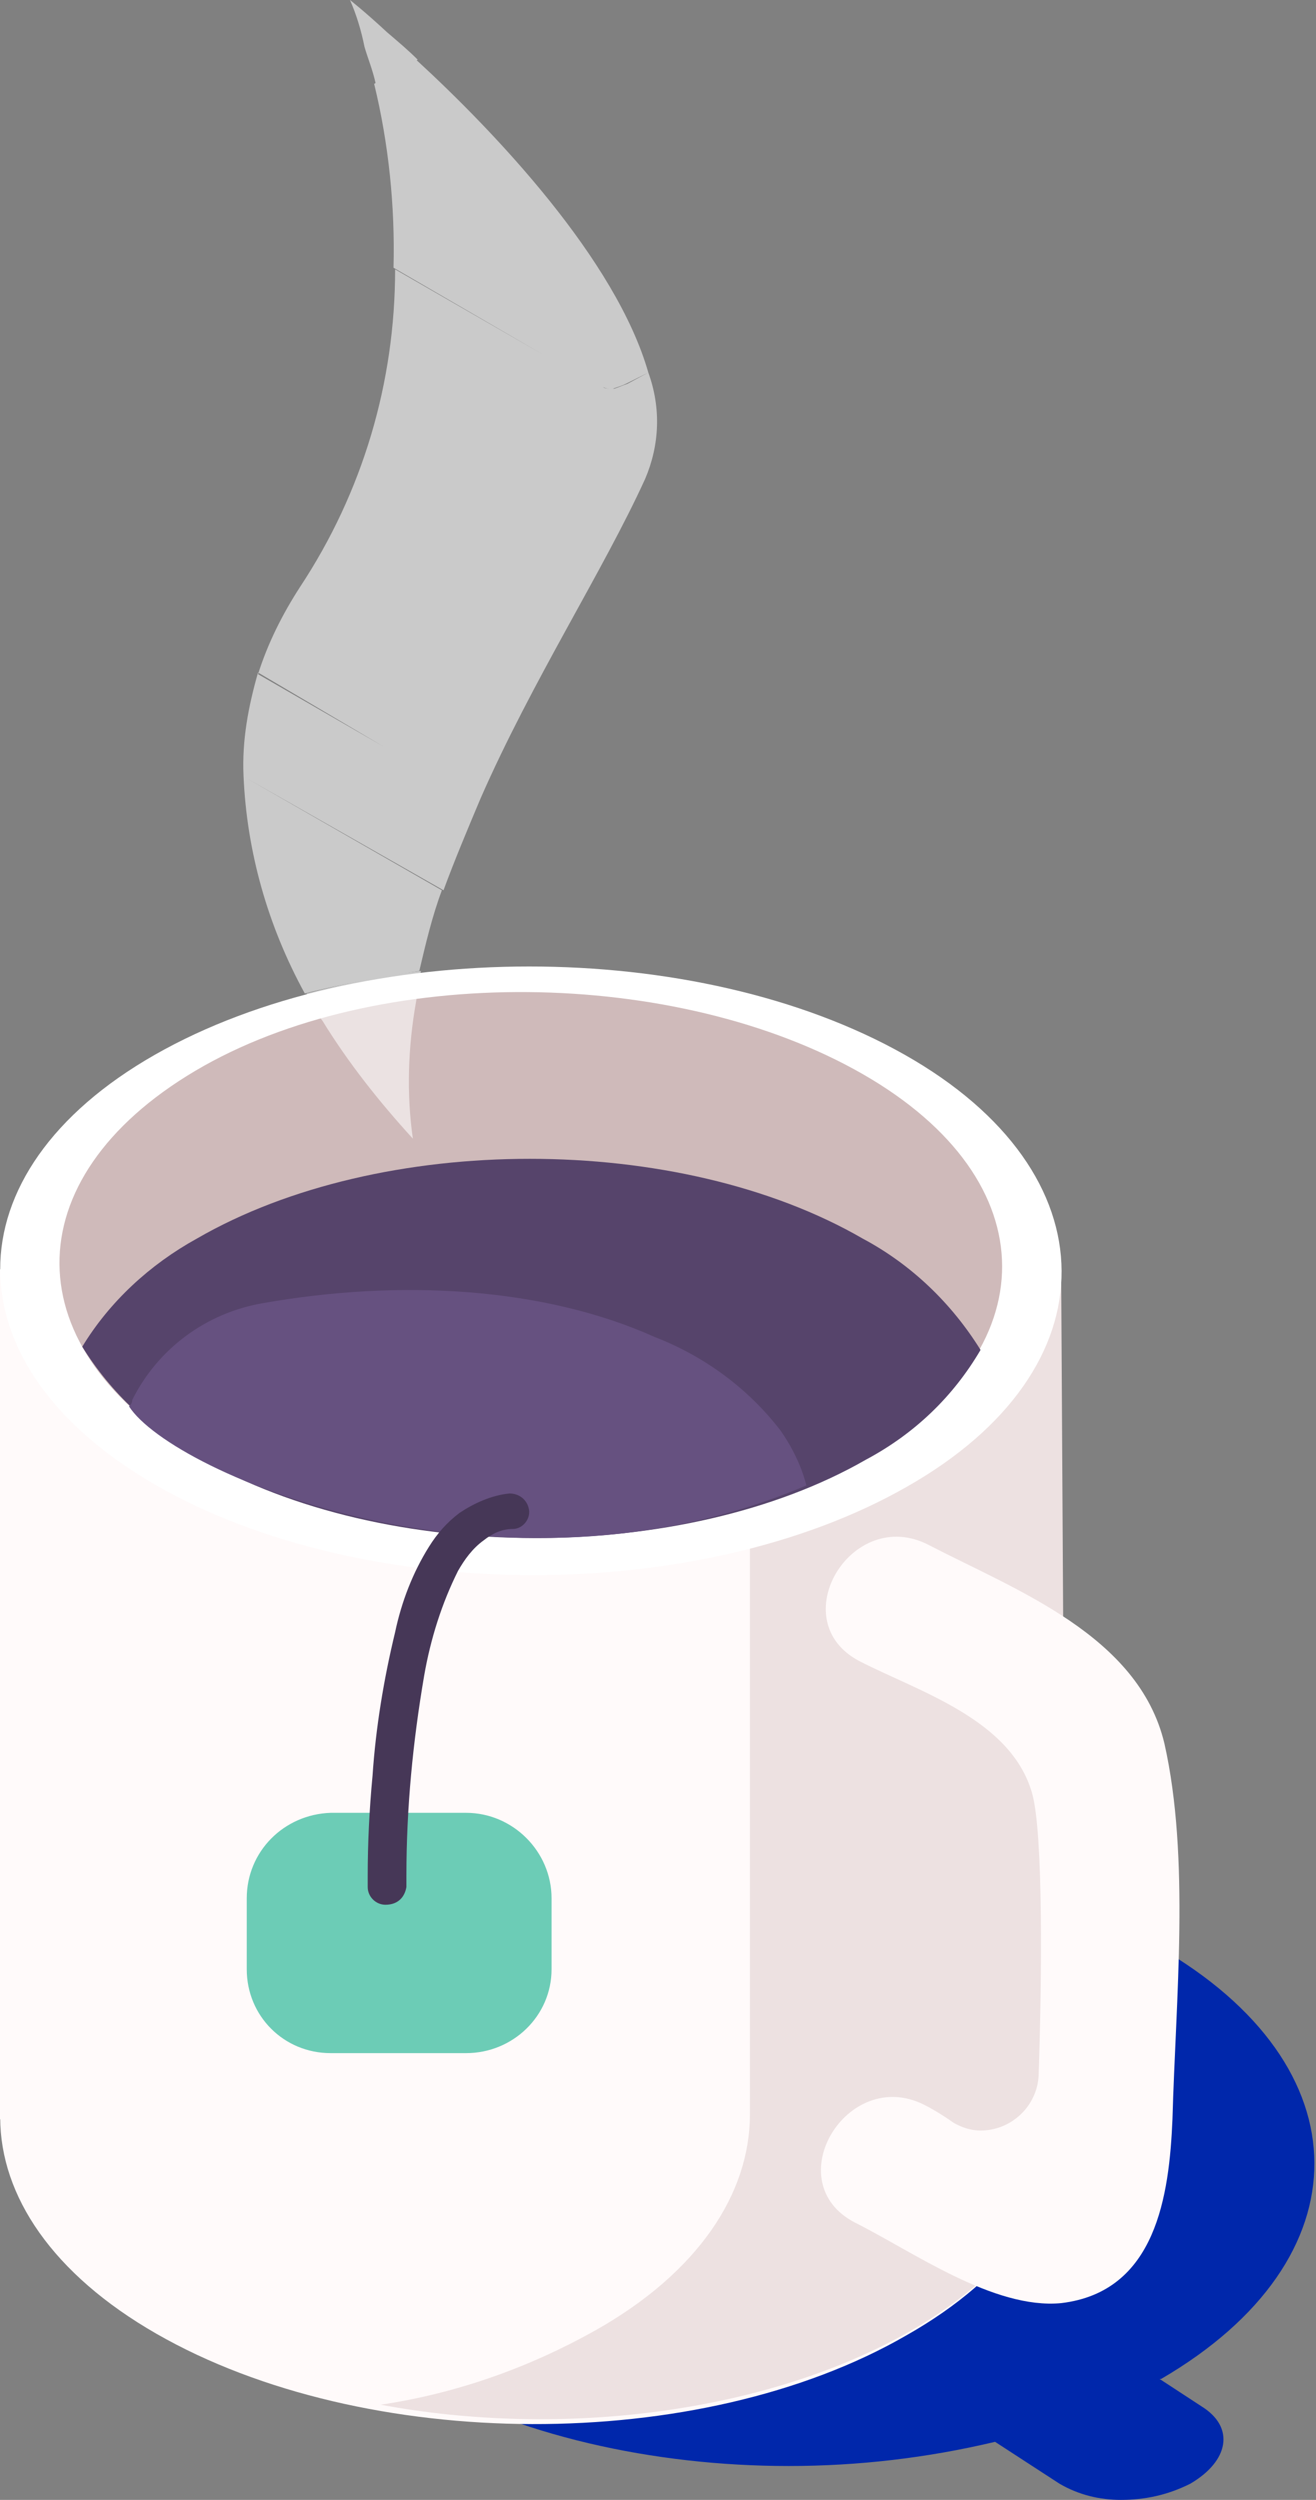
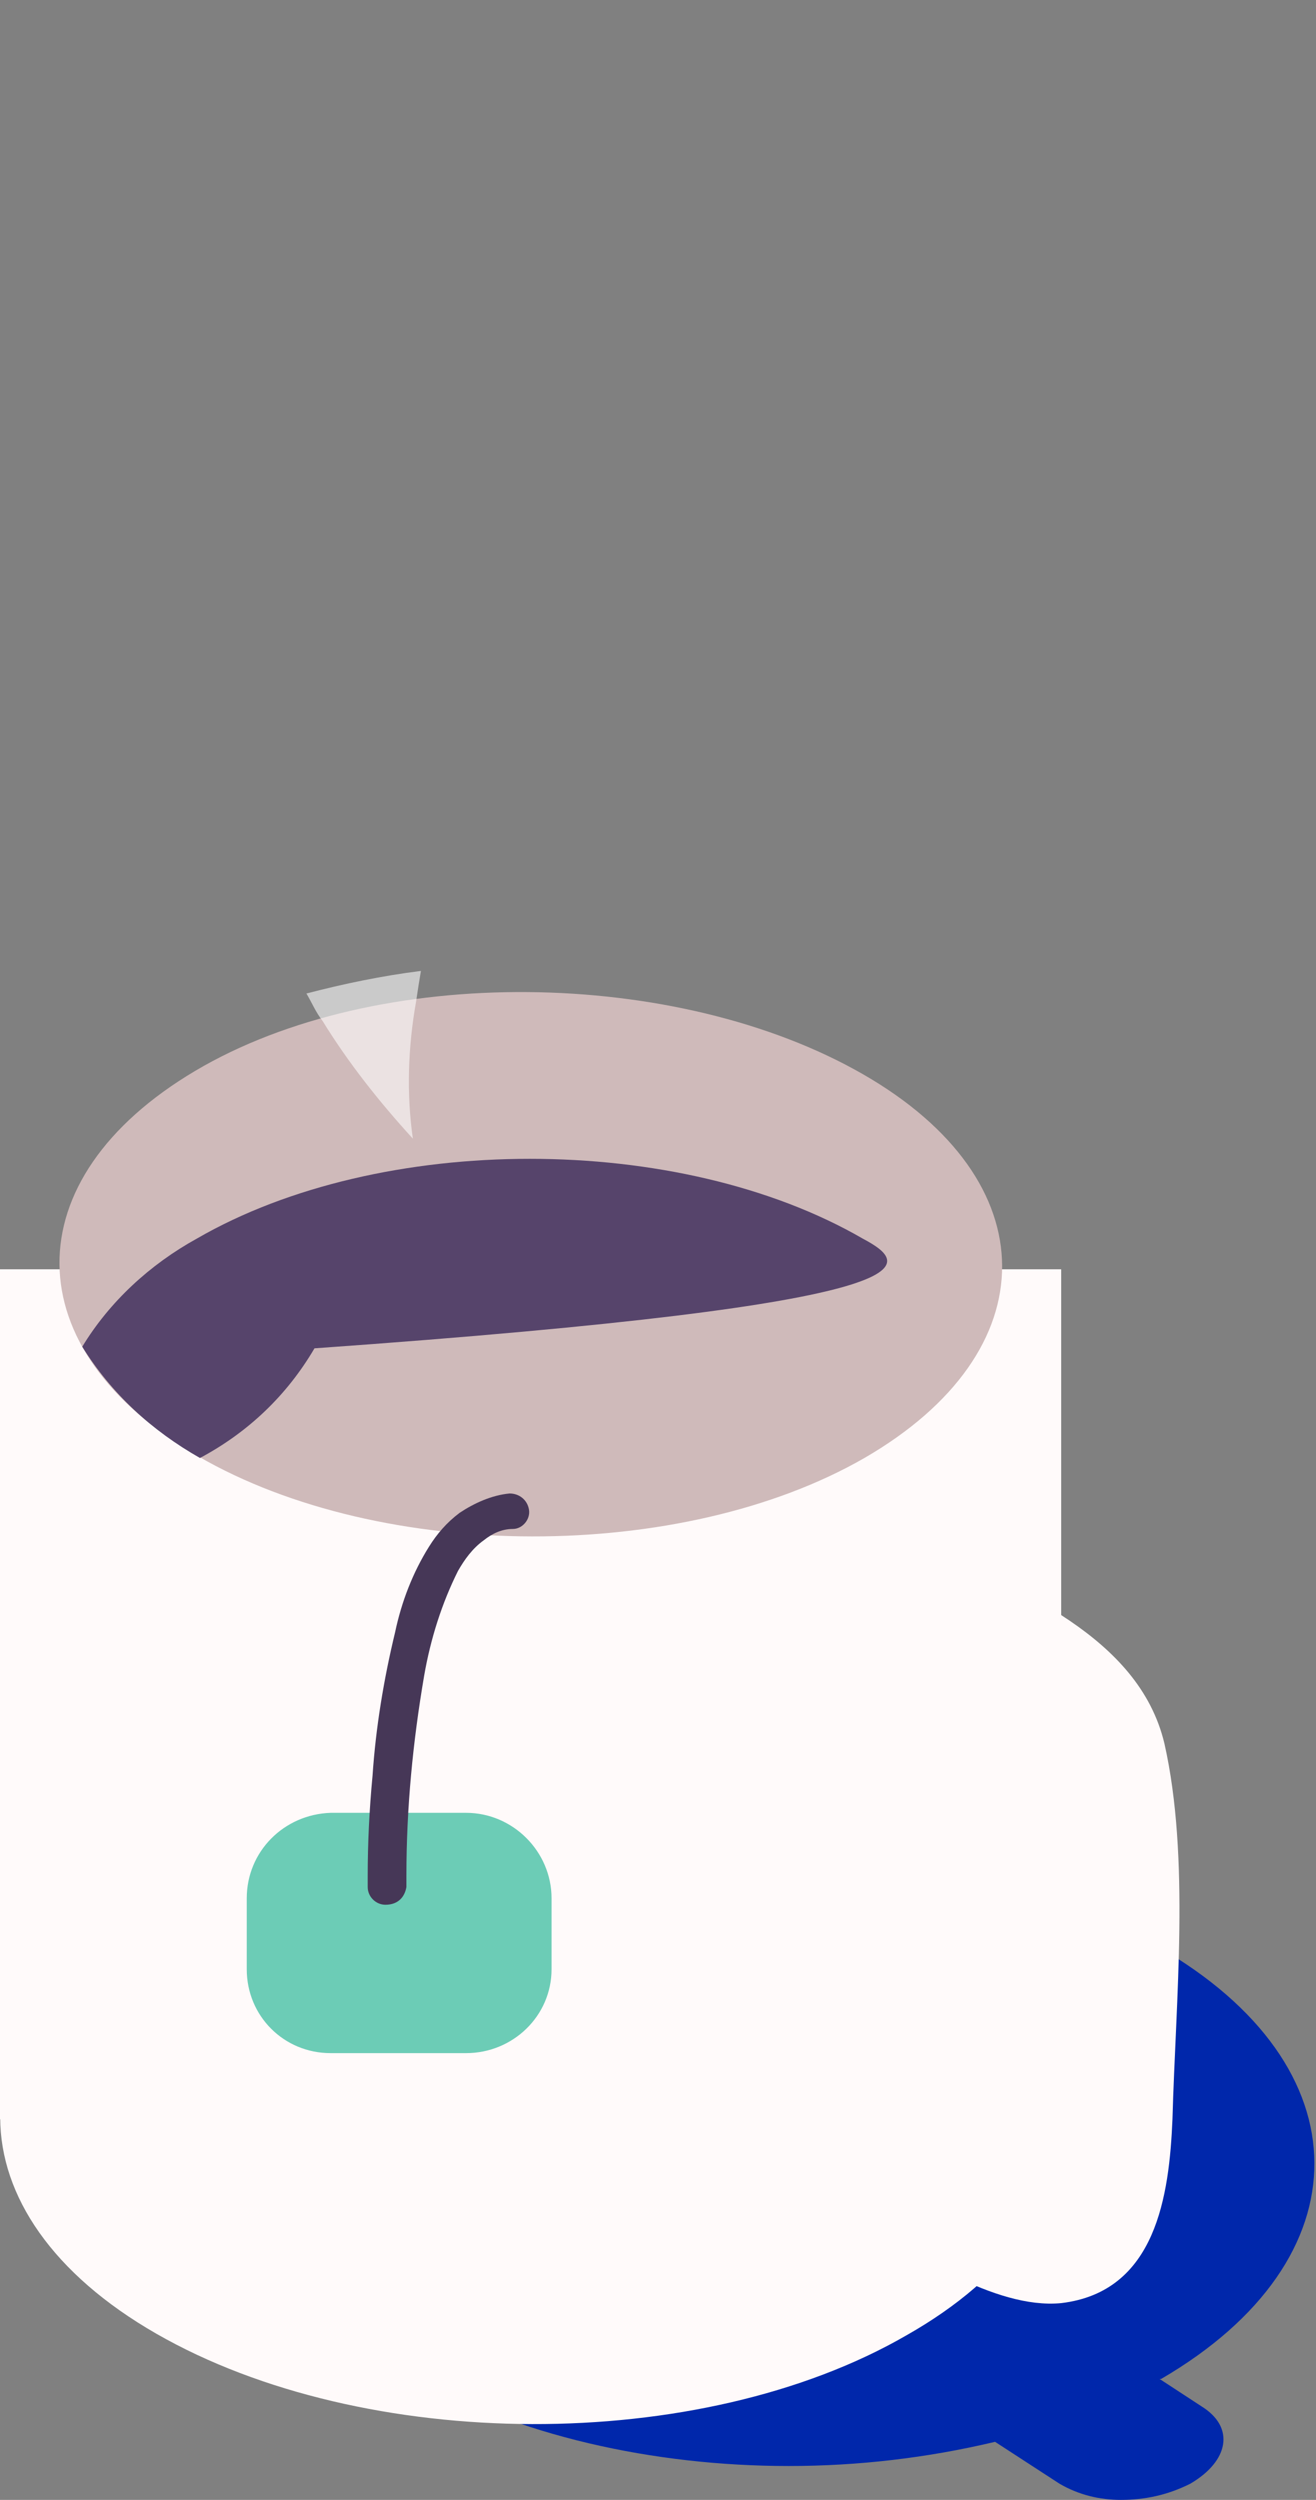
<svg xmlns="http://www.w3.org/2000/svg" id="Слой_1" x="0px" y="0px" viewBox="0 0 81.6 155" style="enable-background:new 0 0 81.6 155;" xml:space="preserve">
  <rect x="0" y="0" width="81.6" height="155" fill="#808080" stroke="none" />
  <style type="text/css"> .st0{fill-rule:evenodd;clip-rule:evenodd;fill:#0027AB;} .st1{fill-rule:evenodd;clip-rule:evenodd;fill:#FFFAFA;} .st2{fill-rule:evenodd;clip-rule:evenodd;fill:#EDE1E1;} .st3{fill-rule:evenodd;clip-rule:evenodd;fill:#FFFFFF;} .st4{fill-rule:evenodd;clip-rule:evenodd;fill:#CFBABA;} .st5{fill-rule:evenodd;clip-rule:evenodd;fill:#56446B;} .st6{fill-rule:evenodd;clip-rule:evenodd;fill:#665180;} .st7{fill-rule:evenodd;clip-rule:evenodd;fill:#6CCCB6;} .st8{fill-rule:evenodd;clip-rule:evenodd;fill:#463757;} .st9{opacity:0.58;} </style>
  <title>coffee</title>
  <g>
    <path class="st0" d="M48.5,115L48.5,115c-8.4,0-16.7,1.9-23.1,5.6c-12.7,7.3-12.7,19.3,0.2,26.7c6.4,3.7,14.9,5.6,23.3,5.6 c4.3,0,8.6-0.5,12.8-1.5l4,2.6c1.2,0.7,2.5,1,3.8,1c1.5,0,2.9-0.3,4.3-1c2.4-1.4,2.8-3.5,0.7-4.8l-2.6-1.7H72 c12.7-7.4,12.7-19.4-0.2-26.8C65.4,116.9,57,115,48.5,115L48.5,115z" />
    <path class="st1" d="M56.2,144.8L56.2,144.8c-12.8,7.4-33.6,7.3-46.5-0.1S-3.2,125.3,9.6,118s33.6-7.3,46.5,0.1 S69.1,137.5,56.2,144.8L56.2,144.8z" />
    <polygon class="st1" points="65.8,131.4 0,131.4 0,78.7 65.8,78.7 " />
-     <path class="st2" d="M46.5,78.5L46.5,78.5v52.6l0,0c0,4.9-3.2,9.8-9.6,13.4c-4.1,2.3-8.6,3.9-13.3,4.6c11.3,2.1,24,0.5,32.9-4.6 c6.4-3.7,9.6-8.5,9.6-13.4l0,0l-0.3-52L46.5,78.5L46.5,78.5z" />
-     <path class="st3" d="M56.2,92.2L56.2,92.2c-12.8,7.3-33.6,7.3-46.5-0.1S-3.2,72.7,9.6,65.4s33.6-7.3,46.5,0S69.1,84.9,56.2,92.2z" />
    <path class="st4" d="M53.6,90.4L53.6,90.4c-11.3,6.5-29.9,6.5-41.3-0.1S0.8,73.1,12.1,66.4S42,60,53.5,66.6S65,83.8,53.6,90.4z" />
-     <path class="st5" d="M53.5,76.8L53.5,76.8c-11.4-6.6-29.9-6.6-41.3,0c-2.9,1.6-5.4,3.9-7.1,6.7c1.8,2.9,4.3,5.2,7.3,6.9 c11.4,6.6,30,6.6,41.3,0.1c3-1.6,5.4-3.9,7.1-6.8C59,80.8,56.5,78.4,53.5,76.8L53.5,76.8z" />
-     <path class="st6" d="M8,87.2L8,87.2c0.1-0.1,0.2-0.2,0.2-0.4c1.6-3.2,4.6-5.4,8.1-6c8.5-1.5,17.4-1,24.3,2.1 c3.1,1.2,5.8,3.2,7.8,5.8c0.7,1,1.3,2.2,1.6,3.4C31.2,100.1,10.7,91.4,8,87.2L8,87.2z" />
+     <path class="st5" d="M53.5,76.8L53.5,76.8c-11.4-6.6-29.9-6.6-41.3,0c-2.9,1.6-5.4,3.9-7.1,6.7c1.8,2.9,4.3,5.2,7.3,6.9 c3-1.6,5.4-3.9,7.1-6.8C59,80.8,56.5,78.4,53.5,76.8L53.5,76.8z" />
    <path class="st1" d="M53.3,103L53.3,103c3.7,1.9,9.4,3.6,10.7,8.2c0.7,2.5,0.6,11.7,0.4,17.5c-0.1,1.9-1.7,3.4-3.6,3.4 c-0.6,0-1.2-0.2-1.7-0.5c-0.7-0.5-1.4-0.9-1.8-1.1c-4.8-2.4-9.1,4.8-4.3,7.3c3.6,1.8,8.6,5.4,12.8,5c5.9-0.7,6.7-6.7,6.9-11.4 c0.2-7.4,1.1-16.2-0.5-23.3c-1.6-6.7-9.2-9.5-14.6-12.3C52.8,93.3,48.5,100.5,53.3,103L53.3,103z" />
    <path class="st7" d="M28.9,127.3h-8.4c-2.9,0-5.2-2.3-5.2-5.2c0,0,0,0,0,0v-4.4c0-2.9,2.3-5.2,5.2-5.3h8.4c2.9,0,5.3,2.4,5.3,5.3 v4.4C34.2,125,31.8,127.3,28.9,127.3C28.9,127.3,28.9,127.3,28.9,127.3z" />
    <path class="st8" d="M25.2,117L25.2,117v-0.7c0-4.2,0.4-8.3,1.1-12.4c0.4-2.3,1.1-4.5,2.1-6.5c0.4-0.7,0.9-1.4,1.6-1.9 c0.5-0.4,1.1-0.7,1.8-0.7c0.6,0,1.1-0.6,1-1.2c-0.1-0.6-0.6-1-1.2-1c-1.1,0.1-2.2,0.6-3.1,1.2c-0.8,0.6-1.4,1.3-1.9,2.1 c-1,1.6-1.7,3.4-2.1,5.3c-0.7,2.9-1.2,5.9-1.4,8.9c-0.2,2.1-0.3,4.2-0.3,6.2v0.7c0,0.6,0.5,1.1,1.1,1.1 C24.7,118.1,25.1,117.6,25.2,117z" />
    <g class="st9">
-       <path class="st3" d="M22.6,2.9c0.2,0.7,0.5,1.4,0.7,2.3l2.6-1.5c-0.6-0.6-1.2-1.1-1.9-1.7l0,0C22.6,0.7,21.7,0,21.7,0 C22.1,0.9,22.4,1.9,22.6,2.9z" />
-       <path class="st3" d="M40.2,23.1l-1.3,0.7c-0.3,0.1-0.5,0.2-0.8,0.3h-0.2c-0.2,0-0.4,0-0.5-0.1l0,0c0.2,0.1,0.3,0.1,0.5,0.1H38 c0.3-0.1,0.6-0.2,0.8-0.3L40.2,23.1c-2-7-9.5-14.9-14.4-19.4l-2.6,1.5c0.9,3.7,1.3,7.6,1.2,11.4l9.3,5.4l-9.2-5.3 c0,7-2,13.8-5.9,19.7c-1.1,1.7-2,3.5-2.6,5.4l7.8,4.5L16,41.7c-0.6,2.1-1,4.2-0.9,6.4l0,0c0.2,4.7,1.5,9.3,3.8,13.5 c2.3-0.6,4.7-1,7.1-1.4c0.4-1.7,0.8-3.4,1.4-5l-12.2-7l12.3,7c0.7-1.9,1.5-3.8,2.3-5.7l0,0C33,42.2,37.4,35.4,40,29.7 C40.9,27.6,41,25.3,40.2,23.1z" />
      <path class="st3" d="M20,63.3L20,63.3c1.6,2.6,3.5,5,5.6,7.3c-0.4-2.8-0.3-5.7,0.2-8.5l0,0c0.1-0.7,0.2-1.3,0.3-1.9 c-2.4,0.3-4.8,0.8-7.1,1.4C19.3,62.1,19.6,62.8,20,63.3z" />
    </g>
  </g>
</svg>